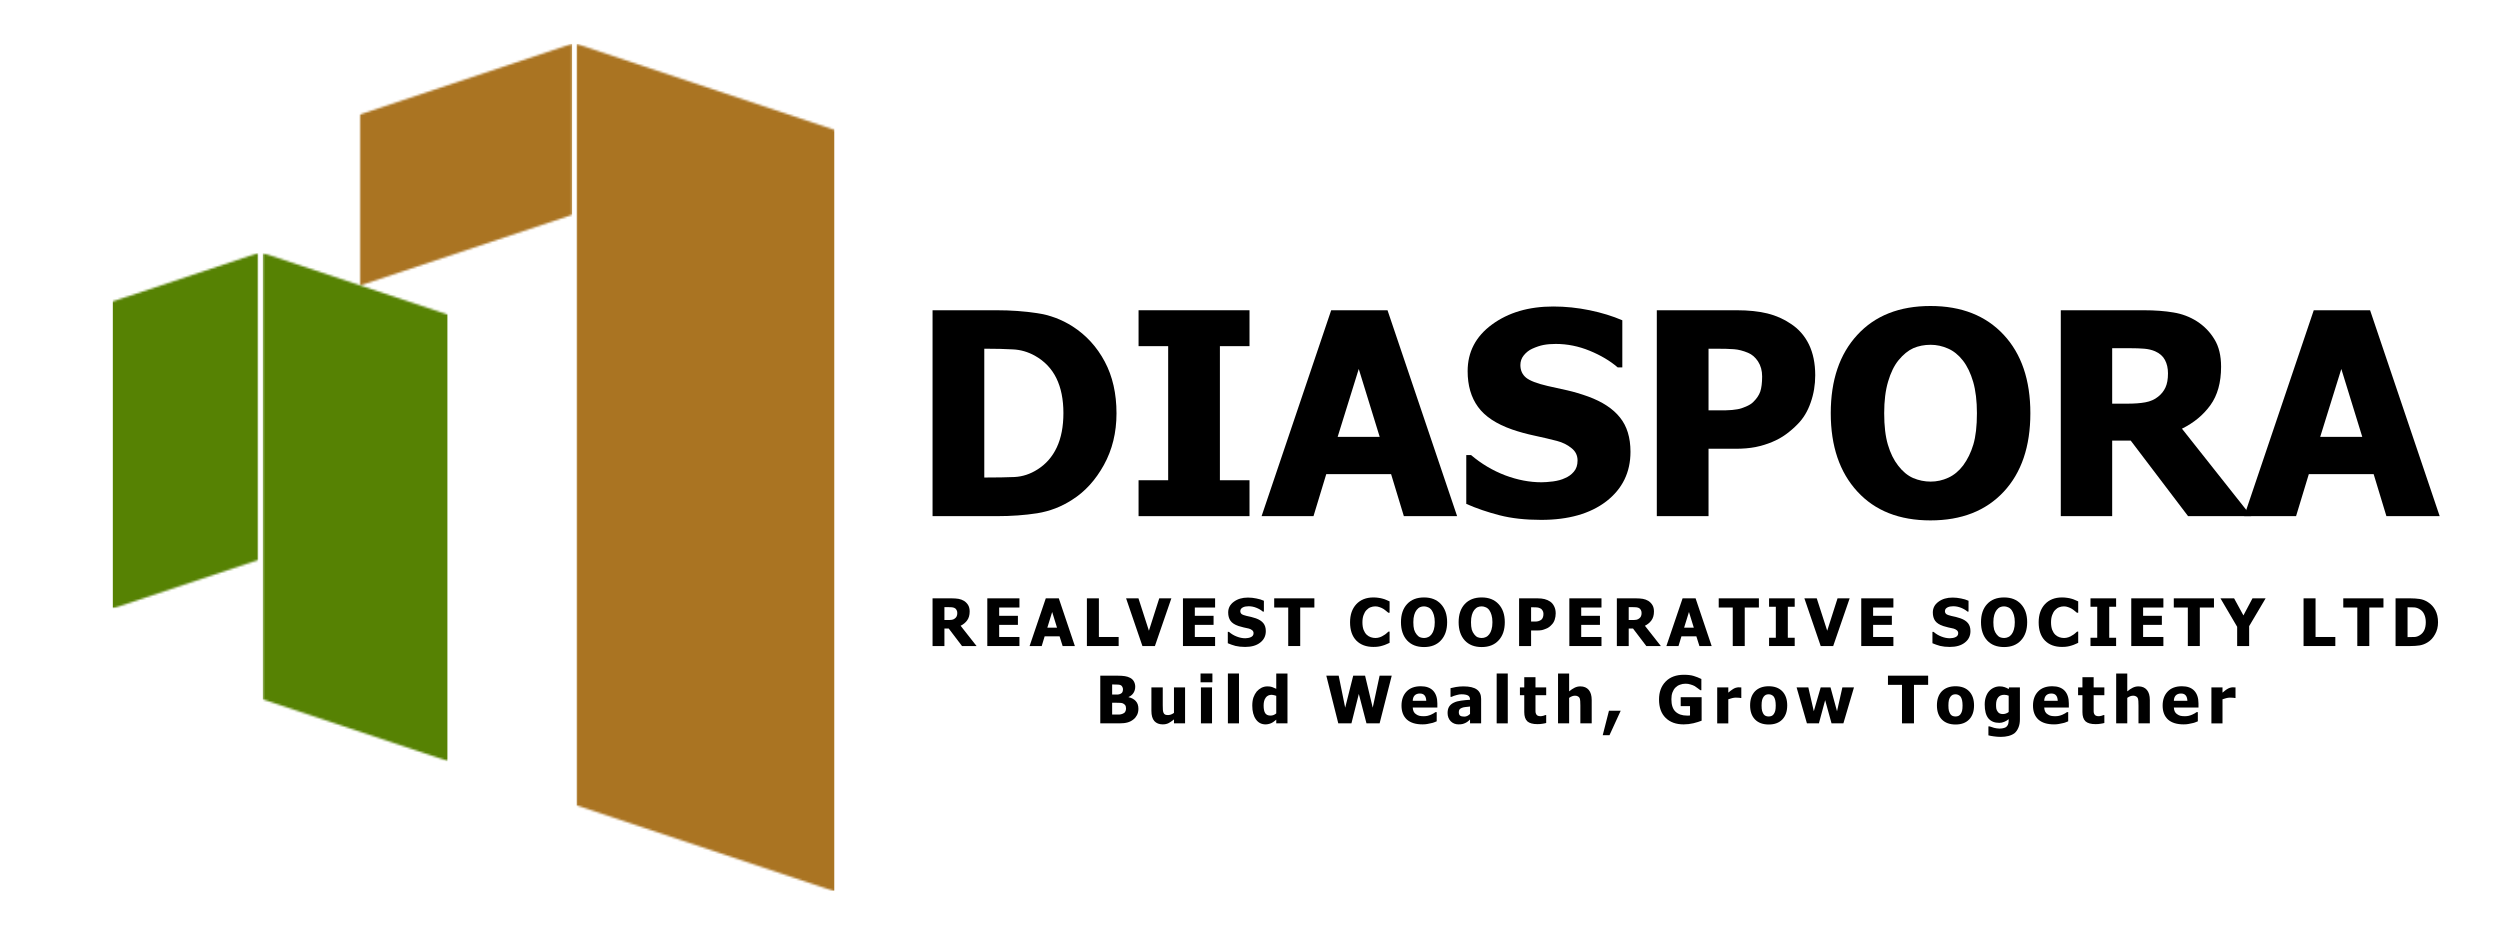
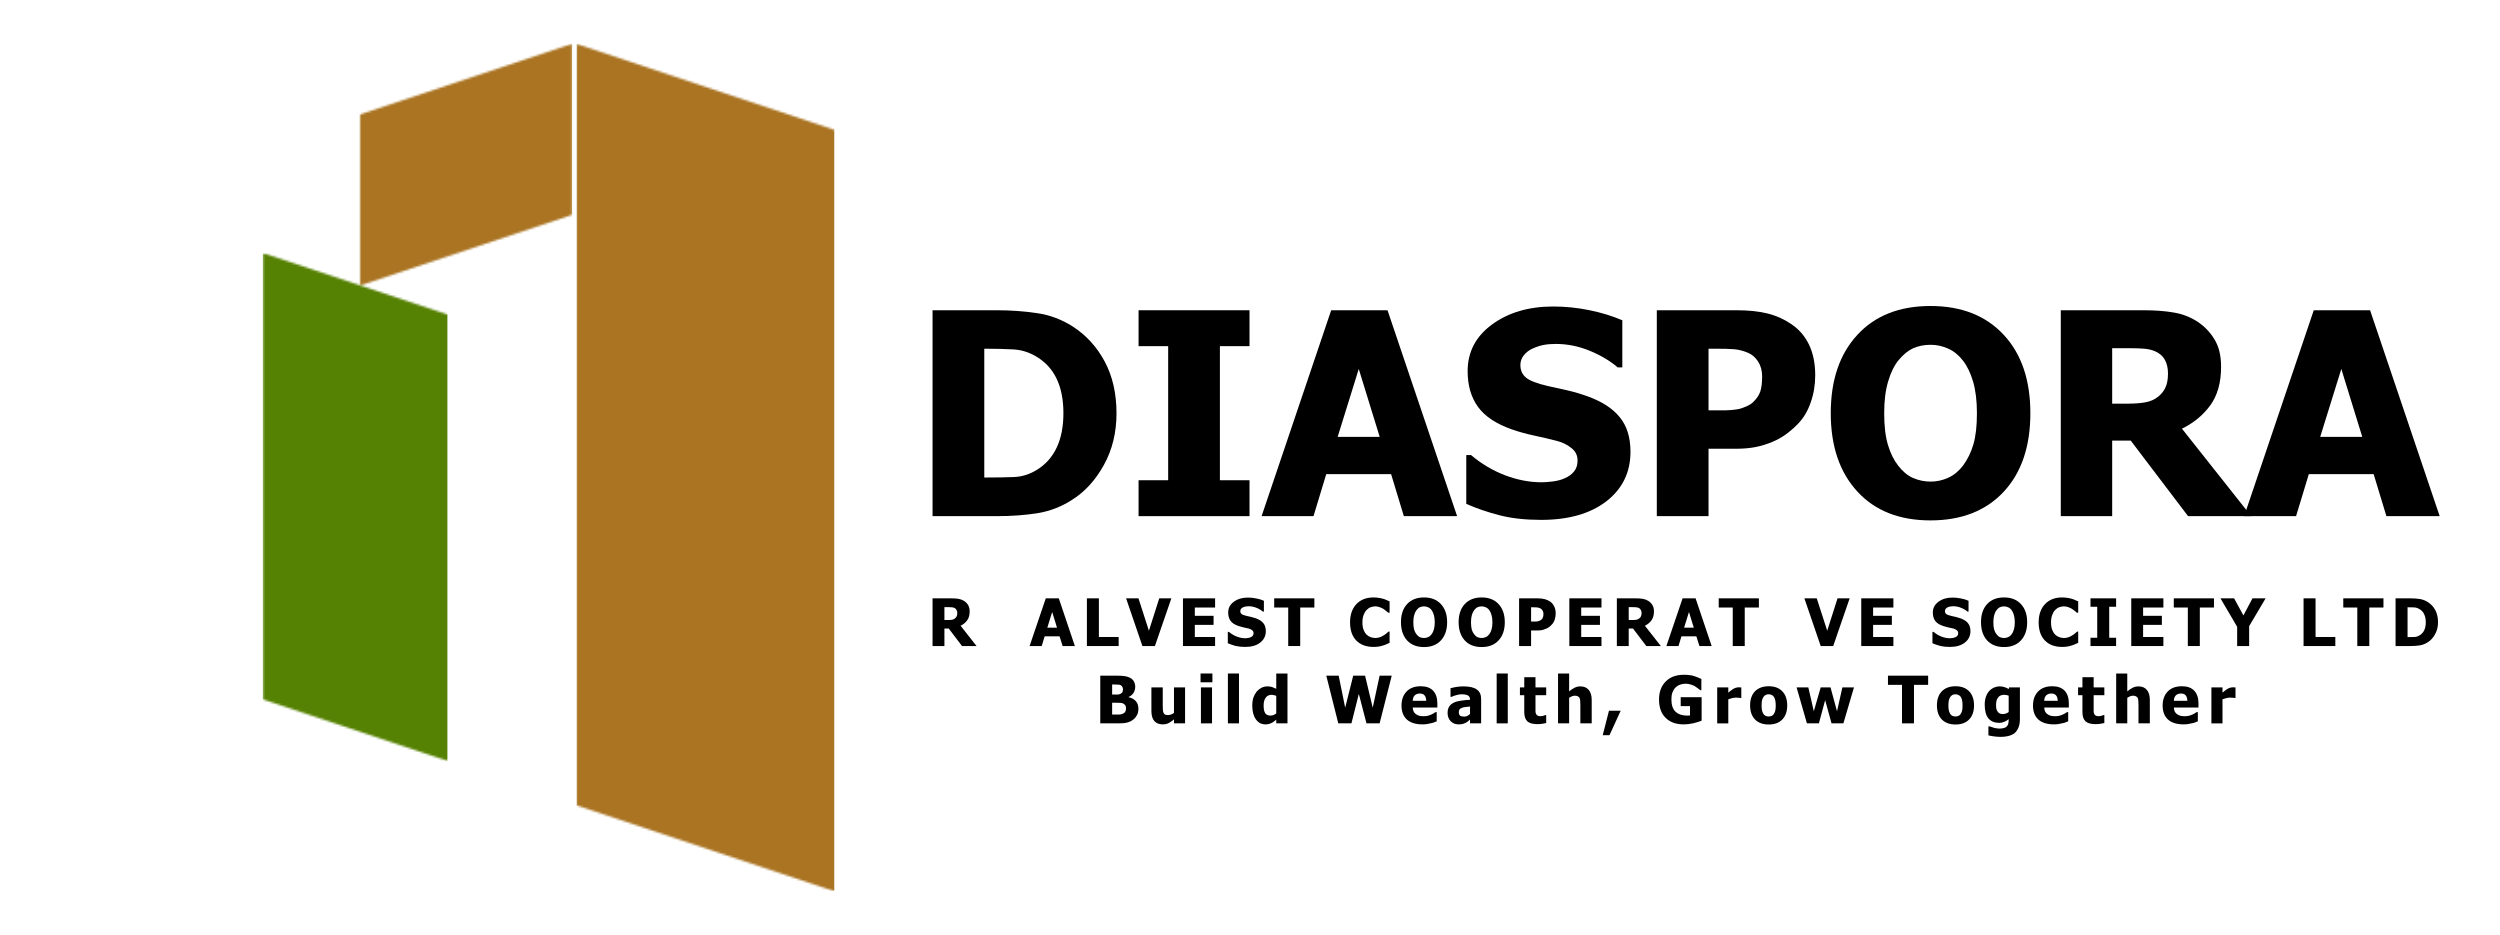
<svg xmlns="http://www.w3.org/2000/svg" width="1201" height="449" viewBox="0 0 1201 449" fill="none">
  <mask id="mask0_1918_10016" style="mask-type:luminance" maskUnits="userSpaceOnUse" x="173" y="21" width="104" height="117">
    <path d="M173.02 21H276.848V137.806H173.02V21Z" fill="white" />
  </mask>
  <g mask="url(#mask0_1918_10016)">
    <mask id="mask1_1918_10016" style="mask-type:luminance" maskUnits="userSpaceOnUse" x="171" y="21" width="104" height="117">
      <path d="M171.023 55.627V137.809L274.851 103.196V21.014L171.023 55.627Z" fill="white" />
    </mask>
    <g mask="url(#mask1_1918_10016)">
      <path d="M171.023 137.808V21.002H274.851V137.808H171.023Z" fill="#AA7422" />
    </g>
  </g>
  <mask id="mask2_1918_10016" style="mask-type:luminance" maskUnits="userSpaceOnUse" x="276" y="21" width="125" height="408">
    <path d="M276.82 21.031H400.997V428.476H276.82V21.031Z" fill="white" />
  </mask>
  <g mask="url(#mask2_1918_10016)">
    <mask id="mask3_1918_10016" style="mask-type:luminance" maskUnits="userSpaceOnUse" x="276" y="21" width="125" height="408">
      <path d="M400.997 62.429V428.204L276.82 386.815V21.029L400.997 62.429Z" fill="white" />
    </mask>
    <g mask="url(#mask3_1918_10016)">
      <path d="M400.997 21.029V427.988H276.82V21.029H400.997Z" fill="#AA7422" />
    </g>
  </g>
  <mask id="mask4_1918_10016" style="mask-type:luminance" maskUnits="userSpaceOnUse" x="126" y="121" width="90" height="245">
    <path d="M126.16 121.498H215.248V365.799H126.16V121.498Z" fill="white" />
  </mask>
  <g mask="url(#mask4_1918_10016)">
    <mask id="mask5_1918_10016" style="mask-type:luminance" maskUnits="userSpaceOnUse" x="126" y="121" width="90" height="245">
      <path d="M215.248 151.194V365.647L126.16 335.951V121.498L215.248 151.194Z" fill="white" />
    </mask>
    <g mask="url(#mask5_1918_10016)">
      <path d="M215.248 121.498V365.799H126.16V121.498H215.248Z" fill="#568203" />
    </g>
  </g>
  <mask id="mask6_1918_10016" style="mask-type:luminance" maskUnits="userSpaceOnUse" x="54" y="121" width="71" height="172">
-     <path d="M54 121.266H124.188V292.342H54V121.266Z" fill="white" />
-   </mask>
+     </mask>
  <g mask="url(#mask6_1918_10016)">
    <mask id="mask7_1918_10016" style="mask-type:luminance" maskUnits="userSpaceOnUse" x="54" y="121" width="71" height="172">
      <path d="M54 144.869V292.344L124.188 268.948V121.473L54 144.869Z" fill="white" />
    </mask>
    <g mask="url(#mask7_1918_10016)">
      <path d="M54 292.344V121.549H124.188V292.344H54Z" fill="#568203" />
    </g>
  </g>
  <path d="M536.367 198.583C536.367 207.8 534.344 216.056 530.318 223.352C526.272 230.668 521.183 236.247 515.032 240.11C509.902 243.441 504.323 245.587 498.274 246.568C492.225 247.508 485.787 247.958 478.982 247.958H448V149.045H478.737C485.644 149.045 492.143 149.515 498.192 150.435C504.282 151.313 509.984 153.439 515.277 156.811C521.817 161.021 526.967 166.661 530.727 173.732C534.487 180.762 536.367 189.06 536.367 198.583ZM510.863 198.42C510.863 191.88 509.739 186.321 507.511 181.743C505.263 177.125 501.809 173.487 497.129 170.871C493.798 169.032 490.283 168.01 486.584 167.847C482.865 167.642 478.45 167.52 473.341 167.52H472.851V229.401H473.341C478.9 229.401 483.58 229.32 487.402 229.156C491.264 228.952 494.922 227.746 498.356 225.559C502.443 223.005 505.549 219.469 507.675 214.932C509.8 210.416 510.863 204.918 510.863 198.42Z" fill="black" />
  <path d="M600.263 247.958H546.965V230.709H561.189V166.293H546.965V149.045H600.263V166.293H586.039V230.709H600.263V247.958Z" fill="black" />
  <path d="M606.07 247.958L639.504 149.045H666.562L699.997 247.958H674.41L668.279 227.766H637.134L631.003 247.958H606.07ZM662.802 209.864L652.747 177.247L642.611 209.864H662.802Z" fill="black" />
  <path d="M740.367 249.75C732.785 249.75 726.143 249.014 720.421 247.543C714.698 246.071 709.344 244.252 704.398 242.066V218.605H706.687C711.633 222.814 717.09 226.043 723.037 228.332C729.024 230.58 734.849 231.684 740.53 231.684C741.94 231.684 743.8 231.561 746.089 231.275C748.419 230.948 750.299 230.437 751.729 229.722C753.466 229.027 754.917 227.985 756.062 226.616C757.247 225.267 757.86 223.468 757.86 221.22C757.86 218.768 756.879 216.786 754.917 215.253C752.996 213.679 750.687 212.535 747.969 211.82C744.638 210.961 741.041 210.103 737.179 209.285C733.357 208.468 729.781 207.487 726.47 206.343C718.827 203.686 713.35 200.048 710.039 195.47C706.708 190.893 705.052 185.17 705.052 178.304C705.052 169.107 708.935 161.628 716.742 155.905C724.59 150.142 734.399 147.24 746.171 147.24C752.056 147.24 757.881 147.853 763.664 149.039C769.489 150.244 774.72 151.859 779.36 153.862V176.505H777.152C773.494 173.358 768.998 170.681 763.664 168.494C758.371 166.328 752.956 165.224 747.397 165.224C745.21 165.224 743.248 165.388 741.511 165.715C739.815 166.042 738.016 166.655 736.116 167.513C734.522 168.229 733.173 169.291 732.029 170.701C730.925 172.071 730.394 173.624 730.394 175.361C730.394 177.875 731.293 179.898 733.091 181.41C734.89 182.882 738.343 184.23 743.473 185.416C746.784 186.131 749.972 186.846 753.037 187.541C756.144 188.256 759.434 189.237 762.929 190.484C769.795 192.998 774.884 196.349 778.215 200.539C781.587 204.687 783.283 210.185 783.283 217.051C783.283 226.922 779.4 234.852 771.675 240.839C763.93 246.786 753.487 249.75 740.367 249.75Z" fill="black" />
  <path d="M872.035 180.272C872.035 184.911 871.3 189.305 869.828 193.433C868.398 197.582 866.313 201.035 863.534 203.815C861.837 205.572 859.978 207.166 857.975 208.638C855.952 210.109 853.745 211.335 851.354 212.316C848.901 213.359 846.224 214.176 843.342 214.769C840.502 215.321 837.314 215.586 833.778 215.586H820.78V247.958H795.93V149.045H834.35C840.073 149.045 844.998 149.576 849.146 150.598C853.275 151.64 857.014 153.296 860.346 155.585C864.106 158.037 866.987 161.348 869.011 165.476C871.013 169.624 872.035 174.55 872.035 180.272ZM846.53 180.844C846.53 178.065 845.877 175.674 844.569 173.65C843.261 171.648 841.646 170.258 839.746 169.481C837.395 168.5 835.168 167.928 833.042 167.765C830.917 167.601 827.995 167.52 824.296 167.52H820.78V197.112H822.497C824.827 197.112 827.034 197.112 829.119 197.112C831.244 197.071 833.063 196.907 834.596 196.621C835.904 196.417 837.293 195.967 838.765 195.313C840.277 194.659 841.421 193.964 842.198 193.188C843.874 191.553 845.018 189.877 845.631 188.12C846.224 186.321 846.53 183.91 846.53 180.844Z" fill="black" />
  <path d="M975.384 198.5C975.384 214.522 971.093 227.111 962.55 236.267C953.987 245.422 942.277 250 927.399 250C912.46 250 900.75 245.381 892.248 236.103C883.747 226.845 879.496 214.318 879.496 198.5C879.496 182.641 883.747 170.114 892.248 160.897C900.75 151.639 912.46 147 927.399 147C942.277 147 953.987 151.619 962.55 160.815C971.093 169.971 975.384 182.539 975.384 198.5ZM949.716 198.5C949.716 192.614 949.103 187.607 947.918 183.459C946.712 179.331 945.077 175.918 943.013 173.24C940.887 170.522 938.476 168.581 935.819 167.437C933.142 166.251 930.363 165.638 927.481 165.638C924.416 165.638 921.636 166.19 919.143 167.273C916.691 168.377 914.32 170.298 912.031 173.077C909.946 175.652 908.291 179.044 907.045 183.295C905.777 187.546 905.164 192.614 905.164 198.5C905.164 204.611 905.757 209.679 906.963 213.705C908.148 217.69 909.783 221.021 911.868 223.678C913.993 226.457 916.384 228.46 919.061 229.645C921.779 230.79 924.579 231.362 927.481 231.362C930.424 231.362 933.244 230.749 935.983 229.482C938.701 228.235 941.071 226.273 943.095 223.596C945.22 220.714 946.855 217.363 947.999 213.541C949.144 209.679 949.716 204.672 949.716 198.5Z" fill="black" />
  <path d="M1081.48 247.958H1051.15L1023.6 211.662H1014.69V247.958H990.004V149.045H1029.81C1035.31 149.045 1040.07 149.413 1044.12 150.108C1048.21 150.762 1051.97 152.192 1055.4 154.358C1058.94 156.647 1061.74 159.549 1063.82 163.023C1065.95 166.457 1067.01 170.851 1067.01 176.185C1067.01 183.767 1065.29 189.918 1061.86 194.659C1058.47 199.36 1053.93 203.12 1048.21 205.94L1081.48 247.958ZM1041.5 179.373C1041.5 176.879 1041.01 174.713 1040.03 172.915C1039.09 171.116 1037.52 169.727 1035.29 168.746C1033.76 168.092 1032.04 167.683 1030.14 167.52C1028.22 167.356 1025.85 167.274 1023.03 167.274H1014.69V193.923H1021.8C1025.28 193.923 1028.22 193.719 1030.63 193.27C1033.02 192.84 1035.07 191.941 1036.76 190.572C1038.34 189.325 1039.5 187.854 1040.28 186.158C1041.1 184.421 1041.5 182.152 1041.5 179.373Z" fill="black" />
  <path d="M1078.09 247.958L1111.53 149.045H1138.59L1172.02 247.958H1146.43L1140.3 227.766H1109.16L1103.03 247.958H1078.09ZM1134.83 209.864L1124.77 177.247L1114.63 209.864H1134.83Z" fill="black" />
  <path d="M469.137 310.357H462.153L455.781 301.964H453.698V310.357H448V287.443H457.19C458.446 287.443 459.549 287.535 460.499 287.688C461.433 287.857 462.306 288.179 463.133 288.669C463.945 289.205 464.604 289.879 465.094 290.691C465.584 291.518 465.829 292.529 465.829 293.754C465.829 295.515 465.415 296.94 464.604 298.043C463.822 299.115 462.781 299.973 461.479 300.616L469.137 310.357ZM459.886 294.489C459.886 293.922 459.763 293.432 459.518 293.019C459.304 292.575 458.967 292.253 458.477 292.038C458.109 291.885 457.696 291.778 457.251 291.732C456.792 291.701 456.241 291.671 455.597 291.671H453.698V297.859H455.352C456.118 297.859 456.792 297.828 457.374 297.736C457.941 297.614 458.416 297.399 458.783 297.062C459.151 296.787 459.411 296.45 459.58 296.082C459.779 295.684 459.886 295.148 459.886 294.489Z" fill="black" />
-   <path d="M474.301 310.357V287.443H489.74V291.855H479.999V295.837H489.005V300.187H479.999V306.007H489.74V310.357H474.301Z" fill="black" />
  <path d="M494.617 310.357L502.398 287.443H508.647L516.367 310.357H510.486L509.015 305.701H501.847L500.438 310.357H494.617ZM507.79 301.535L505.462 293.999L503.133 301.535H507.79Z" fill="black" />
  <path d="M537.4 310.357H522.145V287.443H527.904V306.007H537.4V310.357Z" fill="black" />
  <path d="M562.723 287.443L554.819 310.357H548.815L540.973 287.443H546.916L551.94 303.005L556.902 287.443H562.723Z" fill="black" />
  <path d="M568.293 310.357V287.443H583.732V291.855H573.991V295.837H582.997V300.187H573.991V306.007H583.732V310.357H568.293Z" fill="black" />
  <path d="M598.168 310.785C596.407 310.785 594.86 310.616 593.512 310.295C592.195 309.927 590.969 309.498 589.836 309.008V303.555H590.387C591.521 304.536 592.792 305.301 594.186 305.822C595.564 306.358 596.912 306.619 598.23 306.619C598.551 306.619 598.98 306.588 599.516 306.496C600.037 306.419 600.466 306.297 600.803 306.128C601.201 305.975 601.538 305.746 601.783 305.455C602.059 305.133 602.212 304.704 602.212 304.168C602.212 303.601 601.982 303.126 601.538 302.759C601.079 302.391 600.558 302.131 599.945 301.962C599.164 301.763 598.322 301.579 597.433 301.411C596.529 301.212 595.718 300.982 594.982 300.737C593.175 300.124 591.888 299.297 591.123 298.225C590.387 297.168 590.02 295.835 590.02 294.243C590.02 292.129 590.908 290.413 592.716 289.096C594.508 287.748 596.775 287.074 599.516 287.074C600.864 287.074 602.212 287.227 603.56 287.503C604.908 287.748 606.103 288.116 607.175 288.606V293.814H606.685C605.827 293.078 604.785 292.466 603.56 291.976C602.335 291.485 601.079 291.24 599.823 291.24C599.286 291.24 598.812 291.286 598.413 291.363C598.046 291.409 597.632 291.531 597.188 291.731C596.82 291.899 596.483 292.144 596.208 292.466C595.963 292.803 595.84 293.17 595.84 293.569C595.84 294.151 596.039 294.61 596.453 294.978C596.897 295.315 597.709 295.621 598.904 295.897C599.669 296.065 600.405 296.234 601.109 296.387C601.844 296.555 602.595 296.785 603.376 297.061C604.969 297.643 606.148 298.409 606.93 299.389C607.695 300.339 608.094 301.595 608.094 303.188C608.094 305.485 607.19 307.323 605.398 308.702C603.636 310.096 601.232 310.785 598.168 310.785Z" fill="black" />
  <path d="M618.864 310.357V291.855H612.125V287.443H631.424V291.855H624.624V310.357H618.864Z" fill="black" />
  <path d="M659.778 310.782C656.347 310.782 653.606 309.771 651.569 307.718C649.562 305.635 648.566 302.725 648.566 298.957C648.566 295.327 649.562 292.432 651.569 290.257C653.606 288.097 656.347 287.01 659.778 287.01C660.667 287.01 661.494 287.071 662.229 287.194C662.964 287.285 663.654 287.423 664.312 287.622C664.833 287.745 665.415 287.959 666.028 288.235C666.64 288.48 667.146 288.71 667.559 288.909V294.362H666.947C666.656 294.117 666.303 293.841 665.905 293.504C665.492 293.137 665.017 292.8 664.496 292.463C663.96 292.141 663.363 291.881 662.719 291.666C662.061 291.421 661.387 291.299 660.697 291.299C659.87 291.299 659.12 291.452 658.431 291.727C657.726 291.972 657.083 292.432 656.47 293.075C655.888 293.657 655.428 294.454 655.061 295.465C654.693 296.445 654.509 297.609 654.509 298.957C654.509 300.397 654.693 301.591 655.061 302.572C655.428 303.521 655.919 304.287 656.531 304.9C657.144 305.482 657.818 305.88 658.553 306.125C659.288 306.37 660.023 306.493 660.759 306.493C661.494 306.493 662.198 306.37 662.903 306.125C663.592 305.88 664.159 305.605 664.619 305.268C665.139 304.992 665.599 304.685 665.966 304.349C666.365 304.027 666.717 303.721 667.008 303.43H667.559V308.821C667.1 309.036 666.594 309.25 666.028 309.495C665.492 309.74 664.94 309.955 664.373 310.108C663.638 310.353 662.964 310.506 662.352 310.598C661.739 310.72 660.881 310.782 659.778 310.782Z" fill="black" />
  <path d="M695.202 298.896C695.202 302.618 694.191 305.543 692.2 307.657C690.24 309.786 687.544 310.843 684.113 310.843C680.636 310.843 677.925 309.786 675.964 307.657C674.004 305.497 673.023 302.572 673.023 298.896C673.023 295.22 674.004 292.325 675.964 290.196C677.925 288.082 680.636 287.01 684.113 287.01C687.544 287.01 690.24 288.082 692.2 290.196C694.191 292.325 695.202 295.22 695.202 298.896ZM689.259 298.896C689.259 297.548 689.106 296.414 688.831 295.465C688.539 294.484 688.172 293.688 687.728 293.075C687.238 292.432 686.656 291.972 686.012 291.727C685.4 291.452 684.756 291.299 684.113 291.299C683.408 291.299 682.78 291.421 682.214 291.666C681.632 291.911 681.08 292.371 680.559 293.014C680.069 293.627 679.671 294.423 679.395 295.403C679.104 296.384 678.966 297.548 678.966 298.896C678.966 300.335 679.089 301.515 679.334 302.449C679.61 303.353 680.008 304.103 680.498 304.716C680.988 305.375 681.54 305.85 682.152 306.125C682.796 306.37 683.454 306.493 684.113 306.493C684.802 306.493 685.461 306.355 686.073 306.064C686.717 305.788 687.268 305.329 687.728 304.716C688.218 304.073 688.585 303.292 688.831 302.388C689.106 301.5 689.259 300.335 689.259 298.896Z" fill="black" />
  <path d="M722.905 298.896C722.905 302.618 721.895 305.543 719.903 307.657C717.943 309.786 715.247 310.843 711.816 310.843C708.339 310.843 705.628 309.786 703.667 307.657C701.707 305.497 700.727 302.572 700.727 298.896C700.727 295.22 701.707 292.325 703.667 290.196C705.628 288.082 708.339 287.01 711.816 287.01C715.247 287.01 717.943 288.082 719.903 290.196C721.895 292.325 722.905 295.22 722.905 298.896ZM716.963 298.896C716.963 297.548 716.809 296.414 716.534 295.465C716.243 294.484 715.875 293.688 715.431 293.075C714.941 292.432 714.359 291.972 713.715 291.727C713.103 291.452 712.459 291.299 711.816 291.299C711.111 291.299 710.483 291.421 709.917 291.666C709.335 291.911 708.783 292.371 708.262 293.014C707.772 293.627 707.374 294.423 707.098 295.403C706.807 296.384 706.67 297.548 706.67 298.896C706.67 300.335 706.792 301.515 707.037 302.449C707.313 303.353 707.711 304.103 708.201 304.716C708.691 305.375 709.243 305.85 709.855 306.125C710.499 306.37 711.157 306.493 711.816 306.493C712.505 306.493 713.164 306.355 713.777 306.064C714.42 305.788 714.971 305.329 715.431 304.716C715.921 304.073 716.289 303.292 716.534 302.388C716.809 301.5 716.963 300.335 716.963 298.896Z" fill="black" />
  <path d="M747.357 294.673C747.357 295.745 747.189 296.756 746.867 297.736C746.53 298.717 746.04 299.513 745.397 300.126C745.029 300.539 744.6 300.922 744.11 301.29C743.651 301.627 743.145 301.887 742.578 302.086C741.996 302.331 741.384 302.546 740.74 302.699C740.082 302.822 739.347 302.883 738.535 302.883H735.533V310.357H729.773V287.443H738.657C739.959 287.443 741.077 287.566 742.027 287.811C743.007 288.056 743.88 288.454 744.661 288.975C745.519 289.557 746.163 290.323 746.622 291.303C747.112 292.253 747.357 293.371 747.357 294.673ZM741.476 294.857C741.476 294.213 741.307 293.662 740.985 293.203C740.694 292.712 740.327 292.391 739.883 292.222C739.347 291.977 738.841 291.839 738.351 291.793C737.861 291.763 737.187 291.732 736.329 291.732H735.533V298.594H735.9C736.421 298.594 736.942 298.594 737.432 298.594C737.922 298.594 738.351 298.563 738.719 298.472C738.994 298.441 739.301 298.334 739.638 298.165C740.005 298.012 740.281 297.844 740.495 297.675C740.863 297.307 741.108 296.925 741.23 296.511C741.384 296.113 741.476 295.561 741.476 294.857Z" fill="black" />
  <path d="M753.914 310.357V287.443H769.354V291.855H759.612V295.837H768.618V300.187H759.612V306.007H769.354V310.357H753.914Z" fill="black" />
  <path d="M797.872 310.357H790.887L784.515 301.964H782.432V310.357H776.734V287.443H785.925C787.181 287.443 788.283 287.535 789.233 287.688C790.167 287.857 791.04 288.179 791.867 288.669C792.679 289.205 793.338 289.879 793.828 290.691C794.318 291.518 794.563 292.529 794.563 293.754C794.563 295.515 794.15 296.94 793.338 298.043C792.557 299.115 791.515 299.973 790.213 300.616L797.872 310.357ZM788.62 294.489C788.62 293.922 788.498 293.432 788.253 293.019C788.038 292.575 787.701 292.253 787.211 292.038C786.844 291.885 786.43 291.778 785.986 291.732C785.526 291.701 784.975 291.671 784.332 291.671H782.432V297.859H784.086C784.852 297.859 785.526 297.828 786.108 297.736C786.675 297.614 787.15 297.399 787.517 297.062C787.885 296.787 788.145 296.45 788.314 296.082C788.513 295.684 788.62 295.148 788.62 294.489Z" fill="black" />
  <path d="M800.531 310.357L808.312 287.443H814.562L822.281 310.357H816.4L814.929 305.701H807.761L806.352 310.357H800.531ZM813.704 301.535L811.376 293.999L809.047 301.535H813.704Z" fill="black" />
  <path d="M832.411 310.357V291.855H825.672V287.443H844.971V291.855H838.17V310.357H832.411Z" fill="black" />
-   <path d="M862.174 310.357H849.859V306.375H853.107V291.487H849.859V287.443H862.174V291.487H858.866V306.375H862.174V310.357Z" fill="black" />
  <path d="M888.574 287.443L880.671 310.357H874.666L866.824 287.443H872.767L877.791 303.005L882.754 287.443H888.574Z" fill="black" />
  <path d="M894.145 310.357V287.443H909.584V291.855H899.842V295.837H908.849V300.187H899.842V306.007H909.584V310.357H894.145Z" fill="black" />
  <path d="M936.676 310.785C934.915 310.785 933.368 310.616 932.02 310.295C930.703 309.927 929.477 309.498 928.344 309.008V303.555H928.895C930.029 304.536 931.3 305.301 932.694 305.822C934.072 306.358 935.42 306.619 936.737 306.619C937.059 306.619 937.488 306.588 938.024 306.496C938.545 306.419 938.974 306.297 939.311 306.128C939.709 305.975 940.046 305.746 940.291 305.455C940.567 305.133 940.72 304.704 940.72 304.168C940.72 303.601 940.49 303.126 940.046 302.759C939.586 302.391 939.066 302.131 938.453 301.962C937.672 301.763 936.829 301.579 935.941 301.411C935.037 301.212 934.225 300.982 933.49 300.737C931.683 300.124 930.396 299.297 929.63 298.225C928.895 297.168 928.528 295.835 928.528 294.243C928.528 292.129 929.416 290.413 931.223 289.096C933.015 287.748 935.282 287.074 938.024 287.074C939.372 287.074 940.72 287.227 942.068 287.503C943.416 287.748 944.61 288.116 945.683 288.606V293.814H945.192C944.335 293.078 943.293 292.466 942.068 291.976C940.842 291.485 939.586 291.24 938.33 291.24C937.794 291.24 937.319 291.286 936.921 291.363C936.554 291.409 936.14 291.531 935.696 291.731C935.328 291.899 934.991 292.144 934.716 292.466C934.471 292.803 934.348 293.17 934.348 293.569C934.348 294.151 934.547 294.61 934.961 294.978C935.405 295.315 936.217 295.621 937.411 295.897C938.177 296.065 938.912 296.234 939.617 296.387C940.352 296.555 941.103 296.785 941.884 297.061C943.477 297.643 944.656 298.409 945.437 299.389C946.203 300.339 946.602 301.595 946.602 303.188C946.602 305.485 945.698 307.323 943.906 308.702C942.144 310.096 939.74 310.785 936.676 310.785Z" fill="black" />
  <path d="M973.851 298.896C973.851 302.618 972.84 305.543 970.849 307.657C968.888 309.786 966.192 310.843 962.761 310.843C959.284 310.843 956.573 309.786 954.613 307.657C952.652 305.497 951.672 302.572 951.672 298.896C951.672 295.22 952.652 292.325 954.613 290.196C956.573 288.082 959.284 287.01 962.761 287.01C966.192 287.01 968.888 288.082 970.849 290.196C972.84 292.325 973.851 295.22 973.851 298.896ZM967.908 298.896C967.908 297.548 967.755 296.414 967.479 295.465C967.188 294.484 966.82 293.688 966.376 293.075C965.886 292.432 965.304 291.972 964.661 291.727C964.048 291.452 963.405 291.299 962.761 291.299C962.057 291.299 961.429 291.421 960.862 291.666C960.28 291.911 959.729 292.371 959.208 293.014C958.718 293.627 958.319 294.423 958.044 295.403C957.753 296.384 957.615 297.548 957.615 298.896C957.615 300.335 957.737 301.515 957.982 302.449C958.258 303.353 958.656 304.103 959.147 304.716C959.637 305.375 960.188 305.85 960.801 306.125C961.444 306.37 962.103 306.493 962.761 306.493C963.451 306.493 964.109 306.355 964.722 306.064C965.365 305.788 965.917 305.329 966.376 304.716C966.866 304.073 967.234 303.292 967.479 302.388C967.755 301.5 967.908 300.335 967.908 298.896Z" fill="black" />
  <path d="M990.587 310.782C987.156 310.782 984.414 309.771 982.377 307.718C980.371 305.635 979.375 302.725 979.375 298.957C979.375 295.327 980.371 292.432 982.377 290.257C984.414 288.097 987.156 287.01 990.587 287.01C991.475 287.01 992.302 287.071 993.038 287.194C993.773 287.285 994.462 287.423 995.121 287.622C995.642 287.745 996.224 287.959 996.836 288.235C997.449 288.48 997.954 288.71 998.368 288.909V294.362H997.755C997.464 294.117 997.112 293.841 996.714 293.504C996.3 293.137 995.825 292.8 995.305 292.463C994.769 292.141 994.171 291.881 993.528 291.666C992.869 291.421 992.195 291.299 991.506 291.299C990.679 291.299 989.928 291.452 989.239 291.727C988.535 291.972 987.891 292.432 987.279 293.075C986.696 293.657 986.237 294.454 985.869 295.465C985.502 296.445 985.318 297.609 985.318 298.957C985.318 300.397 985.502 301.591 985.869 302.572C986.237 303.521 986.727 304.287 987.34 304.9C987.952 305.482 988.626 305.88 989.362 306.125C990.097 306.37 990.832 306.493 991.567 306.493C992.302 306.493 993.007 306.37 993.712 306.125C994.401 305.88 994.968 305.605 995.427 305.268C995.948 304.992 996.407 304.685 996.775 304.349C997.173 304.027 997.526 303.721 997.817 303.43H998.368V308.821C997.908 309.036 997.403 309.25 996.836 309.495C996.3 309.74 995.749 309.955 995.182 310.108C994.447 310.353 993.773 310.506 993.16 310.598C992.548 310.72 991.69 310.782 990.587 310.782Z" fill="black" />
  <path d="M1016.58 310.357H1004.27V306.375H1007.51V291.487H1004.27V287.443H1016.58V291.487H1013.27V306.375H1016.58V310.357Z" fill="black" />
  <path d="M1023.86 310.357V287.443H1039.29V291.855H1029.55V295.837H1038.56V300.187H1029.55V306.007H1039.29V310.357H1023.86Z" fill="black" />
  <path d="M1051.03 310.357V291.855H1044.29V287.443H1063.59V291.855H1056.79V310.357H1051.03Z" fill="black" />
  <path d="M1088.4 287.443L1080.49 300.8V310.357H1074.73V301.106L1066.71 287.443H1073.26L1077.74 295.653L1082.09 287.443H1088.4Z" fill="black" />
  <path d="M1121.89 310.357H1106.63V287.443H1112.39V306.007H1121.89V310.357Z" fill="black" />
  <path d="M1132.45 310.357V291.855H1125.71V287.443H1145.01V291.855H1138.21V310.357H1132.45Z" fill="black" />
  <path d="M1171.23 298.962C1171.23 301.091 1170.76 302.99 1169.82 304.66C1168.92 306.344 1167.75 307.631 1166.33 308.519C1165.13 309.301 1163.83 309.806 1162.41 310.051C1161.01 310.266 1159.54 310.357 1158 310.357H1150.83V287.443H1157.94C1159.53 287.443 1161.01 287.551 1162.41 287.75C1163.83 287.964 1165.16 288.47 1166.39 289.281C1167.89 290.231 1169.09 291.518 1169.94 293.141C1170.8 294.78 1171.23 296.725 1171.23 298.962ZM1165.35 298.9C1165.35 297.399 1165.07 296.113 1164.55 295.041C1164.06 293.938 1163.27 293.111 1162.16 292.529C1161.38 292.084 1160.57 291.839 1159.71 291.793C1158.85 291.763 1157.83 291.732 1156.65 291.732H1156.59V306.069H1156.65C1157.95 306.069 1159.04 306.053 1159.9 306.007C1160.78 305.977 1161.64 305.686 1162.47 305.15C1163.4 304.583 1164.12 303.787 1164.61 302.76C1165.1 301.703 1165.35 300.417 1165.35 298.9Z" fill="black" />
  <path d="M546.893 340.519C546.893 341.622 546.664 342.633 546.219 343.522C545.76 344.379 545.193 345.084 544.504 345.605C543.646 346.309 542.681 346.799 541.624 347.075C540.598 347.366 539.296 347.504 537.703 347.504H528.574V324.59H536.662C538.331 324.59 539.602 324.682 540.46 324.835C541.318 324.957 542.13 325.233 542.911 325.631C543.723 326.045 544.335 326.642 544.749 327.408C545.147 328.143 545.362 328.986 545.362 329.92C545.362 331.023 545.071 332.034 544.504 332.922C543.922 333.78 543.156 334.423 542.176 334.822V334.944C543.6 335.235 544.749 335.848 545.607 336.782C546.464 337.686 546.893 338.926 546.893 340.519ZM539.48 331.084C539.48 330.717 539.373 330.349 539.174 329.981C539.005 329.583 538.714 329.292 538.316 329.124C537.948 328.97 537.489 328.879 536.968 328.879C536.478 328.848 535.712 328.817 534.701 328.817H534.272V333.657H535.007C535.988 333.657 536.662 333.657 537.029 333.657C537.427 333.627 537.856 333.504 538.316 333.29C538.76 333.091 539.066 332.8 539.235 332.432C539.388 332.034 539.48 331.574 539.48 331.084ZM540.95 340.397C540.95 339.662 540.797 339.11 540.521 338.743C540.23 338.344 539.802 338.038 539.235 337.824C538.867 337.701 538.377 337.64 537.764 337.64C537.152 337.609 536.325 337.579 535.314 337.579H534.272V343.276H534.578C536.08 343.276 537.121 343.276 537.703 343.276C538.27 343.246 538.837 343.093 539.419 342.848C539.939 342.648 540.338 342.327 540.583 341.867C540.828 341.423 540.95 340.933 540.95 340.397Z" fill="black" />
  <path d="M569.307 347.502H563.977V345.603C563.028 346.384 562.17 346.981 561.404 347.38C560.623 347.778 559.688 347.992 558.586 347.992C556.87 347.992 555.522 347.471 554.542 346.399C553.592 345.296 553.133 343.673 553.133 341.498V330.225H558.586V338.802C558.586 339.706 558.601 340.441 558.647 341.008C558.678 341.544 558.785 342.019 558.953 342.417C559.106 342.784 559.351 343.076 559.688 343.275C560.056 343.443 560.546 343.52 561.159 343.52C561.526 343.52 561.971 343.443 562.507 343.275C563.028 343.076 563.518 342.815 563.977 342.478V330.225H569.307V347.502Z" fill="black" />
  <path d="M582.256 347.504H576.926V330.227H582.256V347.504ZM582.44 327.776H576.742V323.549H582.44V327.776Z" fill="black" />
  <path d="M595.209 347.504H589.879V323.549H595.209V347.504Z" fill="black" />
  <path d="M618.504 347.504H613.112V345.728C612.775 346.019 612.392 346.325 611.948 346.647C611.488 346.984 611.09 347.229 610.723 347.382C610.309 347.581 609.88 347.719 609.436 347.811C609.022 347.933 608.532 347.995 607.966 347.995C606.005 347.995 604.443 347.183 603.309 345.544C602.16 343.92 601.594 341.73 601.594 338.988C601.594 337.487 601.778 336.17 602.145 335.067C602.543 333.964 603.079 333.015 603.738 332.188C604.381 331.452 605.147 330.87 606.005 330.411C606.893 329.967 607.858 329.737 608.885 329.737C609.773 329.737 610.508 329.844 611.09 330.043C611.657 330.258 612.331 330.533 613.112 330.901V323.549H618.504V347.504ZM613.112 342.726V334.271C612.867 334.148 612.515 334.056 612.071 333.964C611.611 333.842 611.243 333.781 610.968 333.781C609.65 333.781 608.67 334.255 608.027 335.19C607.368 336.093 607.047 337.334 607.047 338.927C607.047 340.643 607.307 341.898 607.843 342.664C608.364 343.4 609.206 343.767 610.355 343.767C610.845 343.767 611.305 343.691 611.764 343.522C612.254 343.323 612.699 343.063 613.112 342.726Z" fill="black" />
  <path d="M668.587 324.59L662.766 347.504H656.456L652.78 333.351L649.226 347.504H642.915L637.156 324.59H643.099L646.224 339.968L650.084 324.59H655.782L659.458 339.968L662.766 324.59H668.587Z" fill="black" />
  <path d="M683.394 347.991C680.117 347.991 677.605 347.225 675.858 345.663C674.143 344.07 673.285 341.849 673.285 338.985C673.285 336.166 674.082 333.93 675.675 332.245C677.298 330.53 679.596 329.672 682.537 329.672C685.14 329.672 687.132 330.392 688.48 331.816C689.827 333.256 690.501 335.293 690.501 337.943V339.904H678.677C678.707 340.685 678.876 341.359 679.167 341.925C679.443 342.462 679.841 342.875 680.331 343.151C680.775 343.488 681.311 343.733 681.924 343.886C682.537 344.009 683.211 344.07 683.946 344.07C684.589 344.07 685.202 344.009 685.784 343.886C686.396 343.733 686.948 343.549 687.438 343.335C687.882 343.135 688.296 342.936 688.663 342.722C689.062 342.477 689.368 342.278 689.582 342.109H690.195V346.52C689.736 346.689 689.337 346.857 688.97 347.011C688.602 347.179 688.081 347.317 687.438 347.44C686.856 347.593 686.274 347.715 685.661 347.807C685.049 347.93 684.283 347.991 683.394 347.991ZM685.171 336.656C685.125 335.523 684.865 334.665 684.375 334.083C683.884 333.47 683.119 333.164 682.108 333.164C681.036 333.164 680.208 333.47 679.596 334.083C679.014 334.696 678.707 335.554 678.677 336.656H685.171Z" fill="black" />
  <path d="M706.205 342.97V339.417C705.301 339.509 704.566 339.585 703.999 339.662C703.417 339.708 702.866 339.83 702.345 340.029C701.855 340.198 701.457 340.443 701.181 340.765C700.936 341.101 700.813 341.546 700.813 342.112C700.813 342.94 701.028 343.506 701.487 343.828C701.932 344.119 702.59 344.257 703.448 344.257C703.892 344.257 704.367 344.165 704.857 343.95C705.347 343.705 705.791 343.384 706.205 342.97ZM706.205 345.666C705.837 346.003 705.5 346.279 705.225 346.524C704.934 346.769 704.551 347.014 704.061 347.259C703.57 347.504 703.08 347.688 702.59 347.81C702.131 347.933 701.503 347.994 700.691 347.994C699.175 347.994 697.903 347.489 696.892 346.462C695.912 345.406 695.422 344.104 695.422 342.541C695.422 341.285 695.667 340.259 696.157 339.478C696.678 338.666 697.413 338.038 698.363 337.579C699.343 337.088 700.507 336.767 701.855 336.598C703.203 336.399 704.643 336.261 706.205 336.169V336.047C706.205 335.113 705.853 334.454 705.163 334.086C704.459 333.719 703.417 333.535 702.039 333.535C701.38 333.535 700.63 333.657 699.772 333.903C698.914 334.117 698.087 334.393 697.321 334.76H696.831V330.594C697.352 330.441 698.21 330.257 699.404 330.043C700.584 329.844 701.794 329.736 703.019 329.736C705.991 329.736 708.166 330.257 709.513 331.268C710.861 332.248 711.535 333.749 711.535 335.741V347.504H706.205V345.666Z" fill="black" />
  <path d="M724.33 347.504H719V323.549H724.33V347.504Z" fill="black" />
  <path d="M738.566 347.875C736.36 347.875 734.736 347.43 733.725 346.527C732.745 345.592 732.255 344.107 732.255 342.054V333.967H730.172V330.23H732.255V325.328H737.647V330.23H742.793V333.967H737.647V340.094C737.647 340.706 737.647 341.242 737.647 341.687C737.647 342.146 737.723 342.544 737.892 342.912C738.045 343.28 738.29 343.571 738.627 343.77C738.994 343.984 739.515 344.076 740.22 344.076C740.495 344.076 740.863 344.015 741.323 343.892C741.813 343.77 742.15 343.647 742.364 343.525H742.793V347.323C742.211 347.492 741.598 347.599 740.955 347.691C740.296 347.813 739.5 347.875 738.566 347.875Z" fill="black" />
  <path d="M764.655 347.504H759.202V338.927C759.202 338.238 759.172 337.548 759.141 336.844C759.095 336.155 758.988 335.649 758.835 335.312C758.62 334.945 758.345 334.684 757.977 334.516C757.64 334.317 757.196 334.209 756.629 334.209C756.17 334.209 755.725 334.301 755.281 334.454C754.822 334.623 754.332 334.883 753.811 335.251V347.504H748.48V323.549H753.811V332.126C754.699 331.391 755.557 330.824 756.384 330.411C757.242 329.967 758.176 329.737 759.202 329.737C760.948 329.737 762.296 330.319 763.246 331.452C764.18 332.555 764.655 334.179 764.655 336.293V347.504Z" fill="black" />
  <path d="M778.584 341.439L773.193 353.203H769.945L772.947 341.439H778.584Z" fill="black" />
  <path d="M817.46 346.218C816.433 346.632 815.131 347.046 813.538 347.444C811.945 347.811 810.368 347.995 808.821 347.995C805.175 347.995 802.296 346.954 800.182 344.871C798.053 342.787 796.996 339.847 796.996 336.048C796.996 332.464 798.053 329.584 800.182 327.409C802.296 325.25 805.221 324.162 808.943 324.162C810.858 324.162 812.405 324.346 813.6 324.714C814.825 325.081 816.066 325.571 817.337 326.184V331.576H816.847C816.556 331.33 816.142 331.024 815.621 330.656C815.131 330.258 814.641 329.906 814.151 329.615C813.569 329.293 812.895 329.033 812.129 328.818C811.394 328.573 810.598 328.451 809.74 328.451C808.759 328.451 807.856 328.619 807.044 328.941C806.217 329.232 805.512 329.676 804.9 330.289C804.287 330.902 803.797 331.698 803.429 332.678C803.092 333.628 802.939 334.7 802.939 335.926C802.939 338.621 803.582 340.612 804.9 341.868C806.248 343.14 808.086 343.768 810.414 343.768C810.613 343.768 810.858 343.768 811.149 343.768C811.425 343.768 811.67 343.752 811.884 343.707V339.234H807.412V334.945H817.46V346.218Z" fill="black" />
  <path d="M836.525 335.318H836.096C835.882 335.242 835.575 335.196 835.177 335.196C834.763 335.165 834.335 335.135 833.89 335.135C833.308 335.135 832.726 335.226 832.114 335.38C831.501 335.548 830.888 335.732 830.276 335.931V347.511H824.945V330.233H830.276V332.745C830.521 332.5 830.858 332.224 831.317 331.887C831.761 331.52 832.175 331.244 832.543 331.03C832.91 330.785 833.339 330.585 833.829 330.417C834.35 330.264 834.871 330.172 835.361 330.172C835.514 330.172 835.698 330.203 835.912 330.233C836.157 330.233 836.356 330.233 836.525 330.233V335.318Z" fill="black" />
  <path d="M858.579 338.862C858.579 341.726 857.798 343.978 856.251 345.601C854.688 347.24 852.513 348.052 849.695 348.052C846.877 348.052 844.671 347.24 843.078 345.601C841.516 343.978 840.75 341.726 840.75 338.862C840.75 336.013 841.516 333.761 843.078 332.123C844.671 330.499 846.877 329.672 849.695 329.672C852.513 329.672 854.688 330.499 856.251 332.123C857.798 333.761 858.579 336.013 858.579 338.862ZM853.065 338.923C853.065 337.912 852.973 337.055 852.82 336.35C852.651 335.661 852.421 335.109 852.146 334.696C851.809 334.298 851.441 334.007 851.043 333.838C850.629 333.639 850.185 333.532 849.695 333.532C849.205 333.532 848.745 333.624 848.347 333.777C847.98 333.945 847.627 334.236 847.306 334.635C846.969 335.048 846.708 335.6 846.509 336.289C846.341 336.993 846.264 337.866 846.264 338.923C846.264 339.995 846.341 340.853 846.509 341.497C846.708 342.109 846.938 342.63 847.183 343.028C847.459 343.442 847.826 343.748 848.286 343.947C848.73 344.116 849.205 344.192 849.695 344.192C850.139 344.192 850.583 344.116 851.043 343.947C851.487 343.748 851.839 343.457 852.085 343.089C852.406 342.645 852.651 342.109 852.82 341.497C852.973 340.884 853.065 340.026 853.065 338.923Z" fill="black" />
  <path d="M890.652 330.225L885.567 347.502H879.869L876.806 336.351L873.804 347.502H868.045L863.082 330.225H868.719L871.353 341.682L874.662 330.225H879.379L882.504 341.682L885.077 330.225H890.652Z" fill="black" />
  <path d="M913.716 347.504V329.001H906.977V324.59H926.276V329.001H919.475V347.504H913.716Z" fill="black" />
  <path d="M948.329 338.862C948.329 341.726 947.548 343.978 946.001 345.601C944.438 347.24 942.263 348.052 939.445 348.052C936.627 348.052 934.421 347.24 932.828 345.601C931.266 343.978 930.5 341.726 930.5 338.862C930.5 336.013 931.266 333.761 932.828 332.123C934.421 330.499 936.627 329.672 939.445 329.672C942.263 329.672 944.438 330.499 946.001 332.123C947.548 333.761 948.329 336.013 948.329 338.862ZM942.815 338.923C942.815 337.912 942.723 337.055 942.57 336.35C942.401 335.661 942.171 335.109 941.896 334.696C941.559 334.298 941.191 334.007 940.793 333.838C940.379 333.639 939.935 333.532 939.445 333.532C938.955 333.532 938.495 333.624 938.097 333.777C937.73 333.945 937.377 334.236 937.056 334.635C936.719 335.048 936.458 335.6 936.259 336.289C936.091 336.993 936.014 337.866 936.014 338.923C936.014 339.995 936.091 340.853 936.259 341.497C936.458 342.109 936.688 342.63 936.933 343.028C937.209 343.442 937.576 343.748 938.036 343.947C938.48 344.116 938.955 344.192 939.445 344.192C939.889 344.192 940.333 344.116 940.793 343.947C941.237 343.748 941.589 343.457 941.835 343.089C942.156 342.645 942.401 342.109 942.57 341.497C942.723 340.884 942.815 340.026 942.815 338.923Z" fill="black" />
  <path d="M964.971 342.051V334.209C964.726 334.086 964.389 333.994 963.991 333.903C963.578 333.826 963.195 333.78 962.827 333.78C961.51 333.78 960.53 334.209 959.886 335.067C959.228 335.894 958.906 337.058 958.906 338.559C958.906 339.294 958.937 339.937 959.028 340.458C959.151 340.994 959.35 341.438 959.641 341.806C959.886 342.22 960.208 342.526 960.621 342.725C961.02 342.94 961.556 343.031 962.214 343.031C962.705 343.031 963.164 342.955 963.624 342.786C964.114 342.633 964.558 342.388 964.971 342.051ZM970.363 345.543C970.363 347.136 970.118 348.484 969.628 349.587C969.168 350.69 968.556 351.563 967.79 352.222C966.963 352.834 965.982 353.278 964.849 353.569C963.746 353.845 962.521 353.998 961.173 353.998C960.024 353.998 958.921 353.906 957.864 353.753C956.838 353.631 955.965 353.462 955.23 353.263V348.974H955.843C956.118 349.051 956.455 349.158 956.823 349.281C957.19 349.403 957.558 349.526 957.926 349.648C958.324 349.725 958.737 349.801 959.151 349.893C959.595 349.97 960.039 350.016 960.499 350.016C961.387 350.016 962.153 349.909 962.766 349.71C963.378 349.541 963.823 349.281 964.114 348.913C964.435 348.546 964.665 348.117 964.788 347.626C964.91 347.136 964.971 346.524 964.971 345.788V345.482C964.359 346.018 963.639 346.447 962.827 346.769C962.046 347.106 961.249 347.259 960.438 347.259C958.186 347.259 956.455 346.554 955.23 345.115C954.035 343.644 953.453 341.423 953.453 338.436C953.453 337.088 953.637 335.894 954.005 334.822C954.372 333.719 954.878 332.8 955.536 332.065C956.18 331.329 956.961 330.763 957.864 330.349C958.753 329.951 959.702 329.736 960.683 329.736C961.54 329.736 962.306 329.859 963.011 330.104C963.7 330.318 964.359 330.625 964.971 331.023L965.155 330.226H970.363V345.543Z" fill="black" />
  <path d="M986.762 347.991C983.484 347.991 980.972 347.225 979.226 345.663C977.51 344.07 976.652 341.849 976.652 338.985C976.652 336.166 977.449 333.93 979.042 332.245C980.665 330.53 982.963 329.672 985.904 329.672C988.508 329.672 990.499 330.392 991.847 331.816C993.195 333.256 993.869 335.293 993.869 337.943V339.904H982.044C982.075 340.685 982.243 341.359 982.534 341.925C982.81 342.462 983.208 342.875 983.698 343.151C984.142 343.488 984.678 343.733 985.291 343.886C985.904 344.009 986.578 344.07 987.313 344.07C987.956 344.07 988.569 344.009 989.151 343.886C989.764 343.733 990.315 343.549 990.805 343.335C991.249 343.135 991.663 342.936 992.031 342.722C992.429 342.477 992.735 342.278 992.95 342.109H993.562V346.52C993.103 346.689 992.704 346.857 992.337 347.011C991.969 347.179 991.448 347.317 990.805 347.44C990.223 347.593 989.641 347.715 989.028 347.807C988.416 347.93 987.65 347.991 986.762 347.991ZM988.538 336.656C988.492 335.523 988.232 334.665 987.742 334.083C987.252 333.47 986.486 333.164 985.475 333.164C984.403 333.164 983.576 333.47 982.963 334.083C982.381 334.696 982.075 335.554 982.044 336.656H988.538Z" fill="black" />
  <path d="M1006.71 347.875C1004.5 347.875 1002.88 347.43 1001.87 346.527C1000.89 345.592 1000.4 344.107 1000.4 342.054V333.967H998.312V330.23H1000.4V325.328H1005.79V330.23H1010.93V333.967H1005.79V340.094C1005.79 340.706 1005.79 341.242 1005.79 341.687C1005.79 342.146 1005.86 342.544 1006.03 342.912C1006.19 343.28 1006.43 343.571 1006.77 343.77C1007.14 343.984 1007.66 344.076 1008.36 344.076C1008.64 344.076 1009 344.015 1009.46 343.892C1009.95 343.77 1010.29 343.647 1010.5 343.525H1010.93V347.323C1010.35 347.492 1009.74 347.599 1009.1 347.691C1008.44 347.813 1007.64 347.875 1006.71 347.875Z" fill="black" />
  <path d="M1032.78 347.504H1027.33V338.927C1027.33 338.238 1027.3 337.548 1027.27 336.844C1027.22 336.155 1027.12 335.649 1026.96 335.312C1026.75 334.945 1026.47 334.684 1026.11 334.516C1025.77 334.317 1025.32 334.209 1024.76 334.209C1024.3 334.209 1023.85 334.301 1023.41 334.454C1022.95 334.623 1022.46 334.883 1021.94 335.251V347.504H1016.61V323.549H1021.94V332.126C1022.83 331.391 1023.69 330.824 1024.51 330.411C1025.37 329.967 1026.3 329.737 1027.33 329.737C1029.08 329.737 1030.43 330.319 1031.37 331.452C1032.31 332.555 1032.78 334.179 1032.78 336.293V347.504Z" fill="black" />
  <path d="M1049.04 347.991C1045.76 347.991 1043.25 347.225 1041.5 345.663C1039.79 344.07 1038.93 341.849 1038.93 338.985C1038.93 336.166 1039.73 333.93 1041.32 332.245C1042.94 330.53 1045.24 329.672 1048.18 329.672C1050.78 329.672 1052.78 330.392 1054.12 331.816C1055.47 333.256 1056.15 335.293 1056.15 337.943V339.904H1044.32C1044.35 340.685 1044.52 341.359 1044.81 341.925C1045.09 342.462 1045.49 342.875 1045.98 343.151C1046.42 343.488 1046.96 343.733 1047.57 343.886C1048.18 344.009 1048.86 344.07 1049.59 344.07C1050.23 344.07 1050.85 344.009 1051.43 343.886C1052.04 343.733 1052.59 343.549 1053.08 343.335C1053.53 343.135 1053.94 342.936 1054.31 342.722C1054.71 342.477 1055.01 342.278 1055.23 342.109H1055.84V346.52C1055.38 346.689 1054.98 346.857 1054.61 347.011C1054.25 347.179 1053.73 347.317 1053.08 347.44C1052.5 347.593 1051.92 347.715 1051.31 347.807C1050.69 347.93 1049.93 347.991 1049.04 347.991ZM1050.82 336.656C1050.77 335.523 1050.51 334.665 1050.02 334.083C1049.53 333.47 1048.76 333.164 1047.75 333.164C1046.68 333.164 1045.85 333.47 1045.24 334.083C1044.66 334.696 1044.35 335.554 1044.32 336.656H1050.82Z" fill="black" />
  <path d="M1073.94 335.318H1073.51C1073.29 335.242 1072.99 335.196 1072.59 335.196C1072.17 335.165 1071.74 335.135 1071.3 335.135C1070.72 335.135 1070.14 335.226 1069.52 335.38C1068.91 335.548 1068.3 335.732 1067.69 335.931V347.511H1062.36V330.233H1067.69V332.745C1067.93 332.5 1068.27 332.224 1068.73 331.887C1069.17 331.52 1069.59 331.244 1069.95 331.03C1070.32 330.785 1070.75 330.585 1071.24 330.417C1071.76 330.264 1072.28 330.172 1072.77 330.172C1072.92 330.172 1073.11 330.203 1073.32 330.233C1073.57 330.233 1073.77 330.233 1073.94 330.233V335.318Z" fill="black" />
</svg>